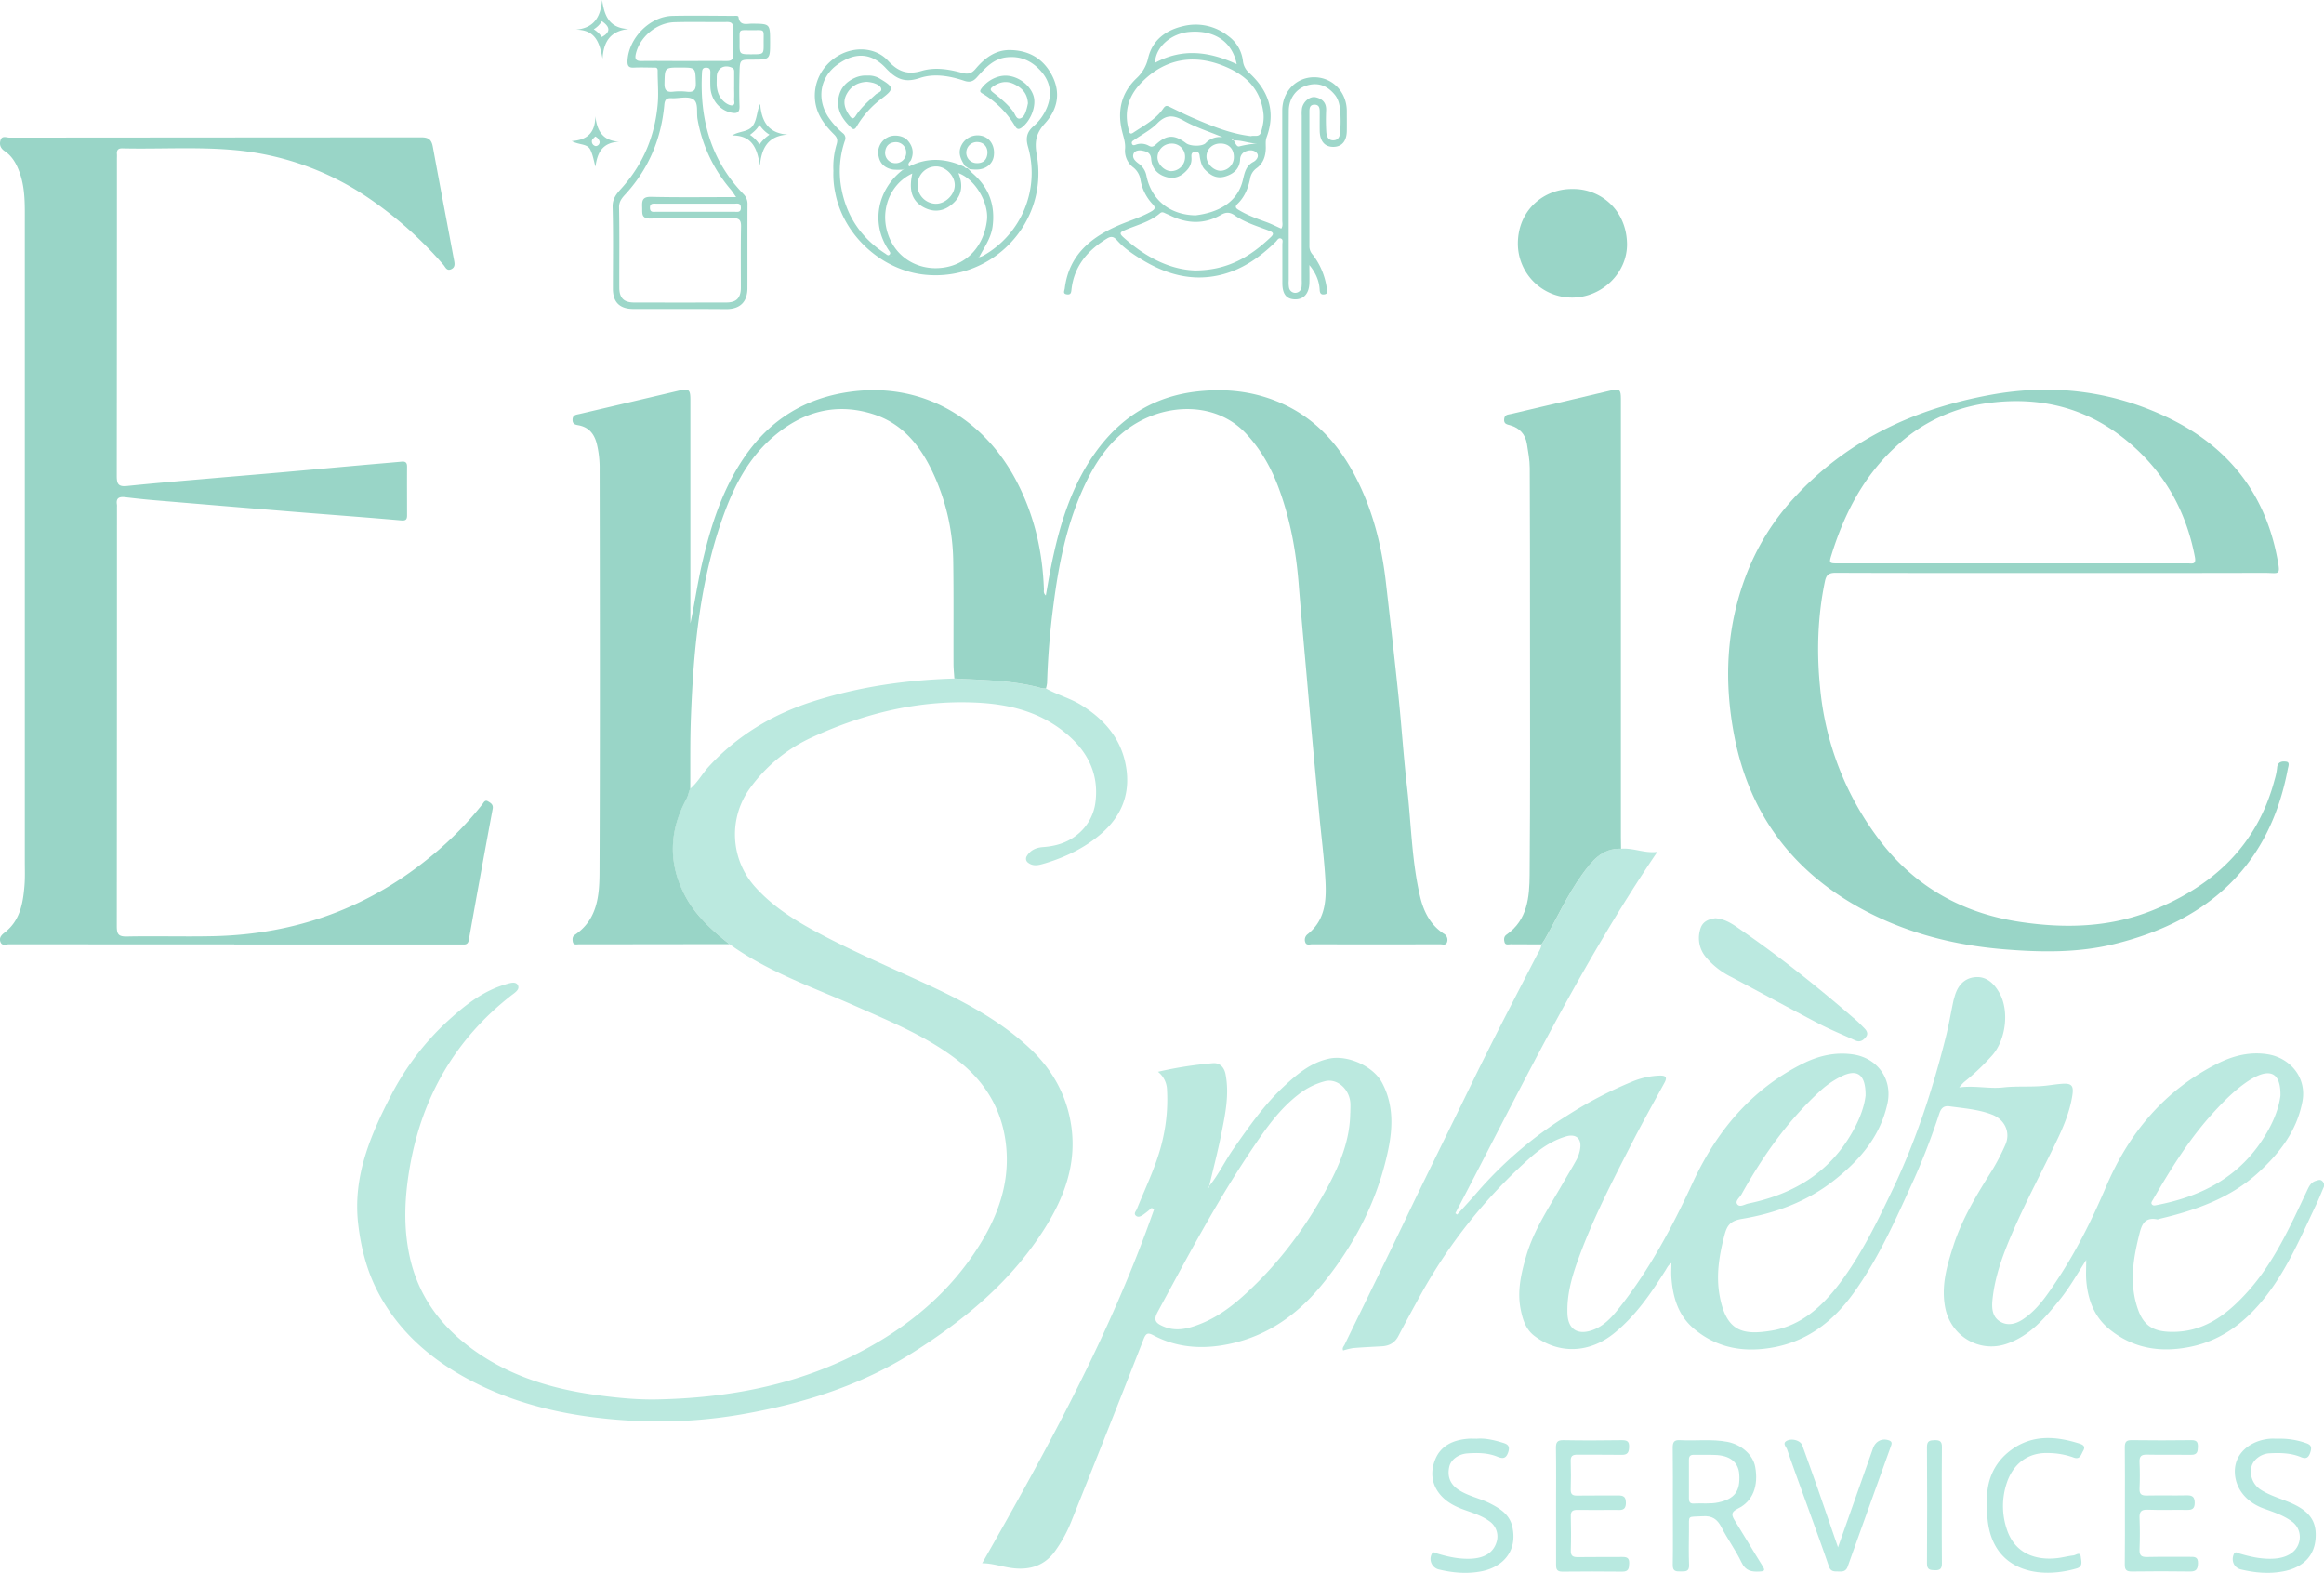
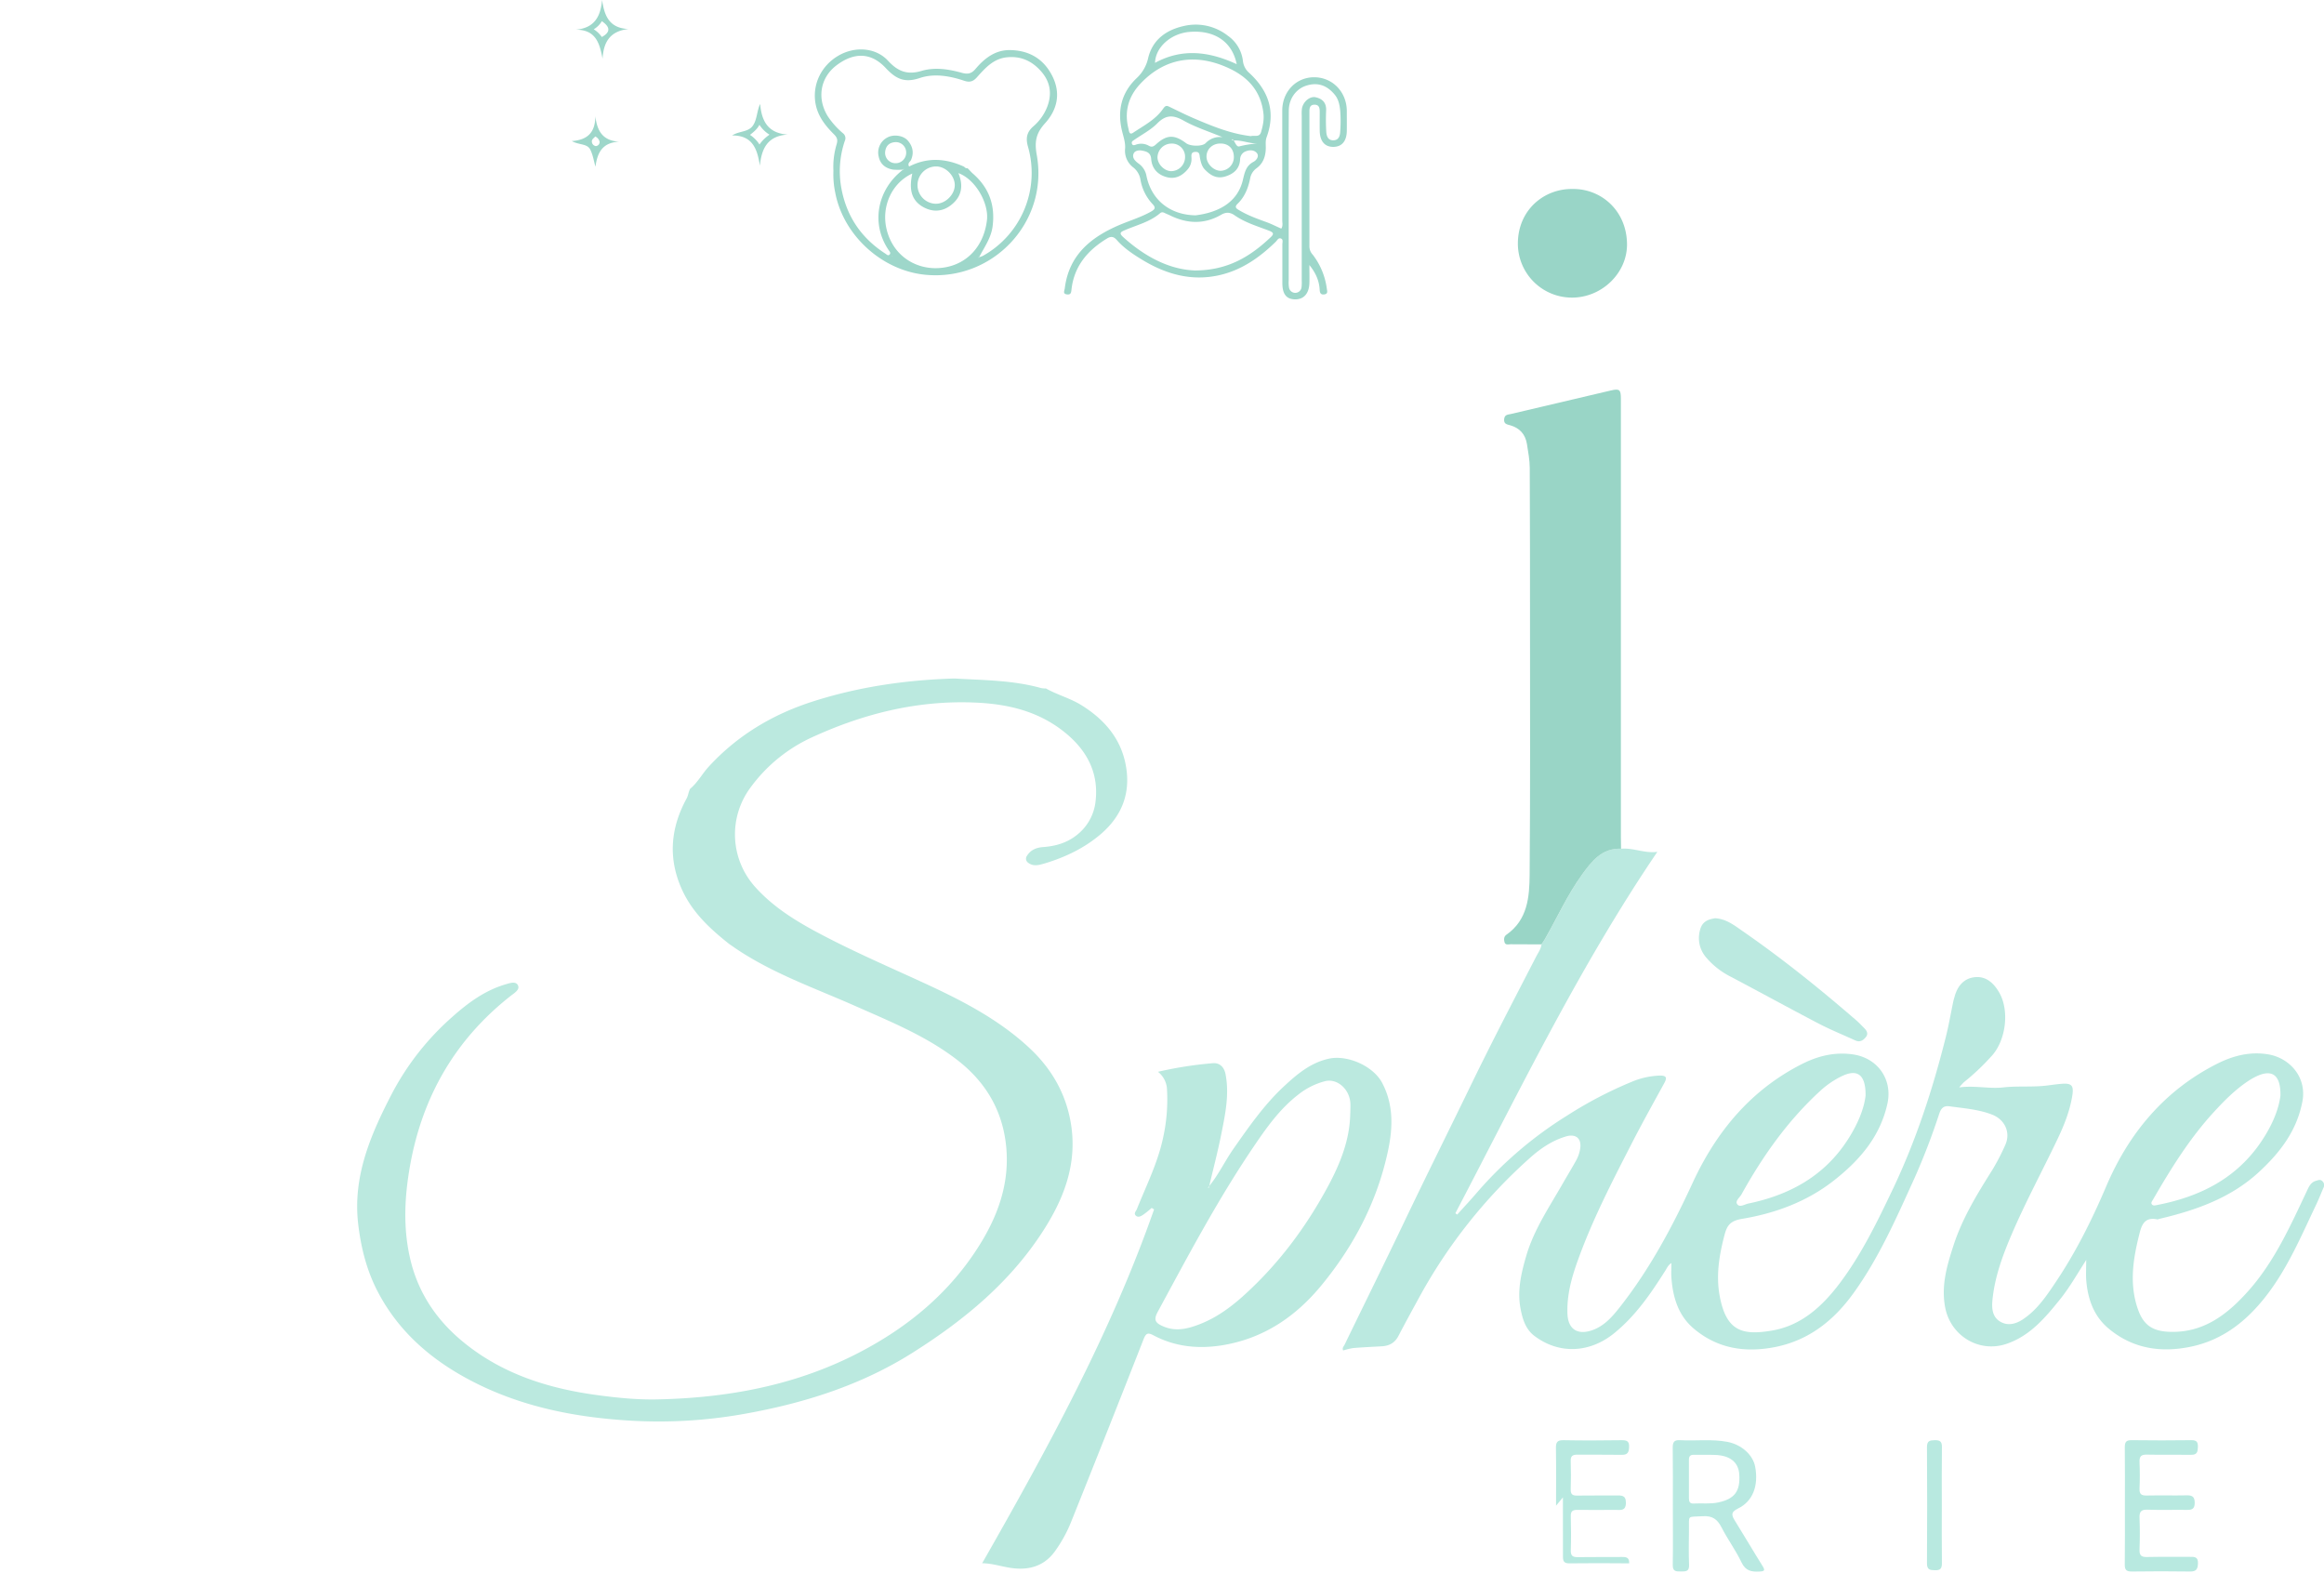
<svg xmlns="http://www.w3.org/2000/svg" id="Calque_1" data-name="Calque 1" viewBox="0 0 1434.02 970.42">
  <defs>
    <style>.cls-1{fill:#b9e9e1}.cls-2{fill:#b8e9e0}.cls-3{fill:#bbe9e0}.cls-4{fill:#bbe9df}.cls-5{fill:#99d5c7}.cls-7{fill:#9ed7ca}</style>
  </defs>
  <g id="services">
    <path d="M1032.22 929.19c0-12 .1-24-.07-36 0-3.39.84-4.8 4.46-4.6 9.77.56 19.61-.83 29.36 1.06 8.62 1.67 15.73 8 17.08 15.44 2.12 11.66-1.45 21.22-10.62 25.67-4.83 2.34-3.84 4.44-1.73 7.83 5.71 9.16 11.15 18.49 16.88 27.64 1.64 2.62 1.3 3.25-1.75 3.41-5 .27-8.71-.29-11.27-5.7-3.53-7.48-8.58-14.23-12.34-21.62-2.59-5.08-5.76-7.2-11.62-6.81-9.77.66-8.32-1.21-8.43 8.6-.08 7.16-.22 14.33.06 21.48.17 4.15-2.16 4-5 4s-5.14.18-5.06-4c.2-12.09.05-24.25.05-36.4Zm20.43-31.57h-7.5c-2.1-.05-3 .84-3 3q.07 12 0 24c0 2 .69 3.19 2.88 3.06 5.13-.3 10.25.42 15.41-.71 9.87-2.17 13.49-6.83 12.77-17.36-.51-7.47-5.79-11.66-15.06-11.91-1.83-.11-3.67-.06-5.5-.08Z" class="cls-1" />
-     <path d="M1311.16 928.9c0-12 .09-24-.06-36 0-3.23.93-4.36 4.24-4.31q18.48.24 37 0c3.24 0 3.93 1.33 3.86 4.18s-.42 4.88-4 4.84c-9.16-.11-18.32.1-27.48-.1-3.51-.08-4.68 1.08-4.53 4.56.24 5.49.24 11 0 16.48-.14 3.4 1.22 4.25 4.38 4.19 8.32-.17 16.66.06 25-.11 3.5-.07 4.69 1.28 4.67 4.7s-1.47 4.33-4.57 4.28c-8.16-.12-16.33.18-24.48-.13-4.09-.16-5.15 1.3-5 5.14.27 6.48.24 13 0 19.48-.12 3.46 1 4.66 4.5 4.58 8.82-.22 17.65 0 26.48-.1 2.87 0 5.21-.15 5.08 4-.11 3.55-1.05 5.11-4.87 5.05q-18-.26-36 0c-3.27 0-4.33-1-4.29-4.29.16-12.12.06-24.28.07-36.44ZM960.16 929c0-11.83.12-23.65-.07-35.48-.06-3.58.76-5 4.67-4.92 12 .24 24 .16 36 0 3.06 0 4.6.59 4.48 4.09-.11 3.18-.73 5-4.45 4.94-9.16-.16-18.32 0-27.48-.1-3 0-4.21.82-4.1 4 .19 5.82.16 11.66 0 17.49-.07 2.82 1 3.8 3.77 3.76 8-.13 16 0 24-.06 3.25 0 6.34-.48 6.28 4.57-.06 5.23-3.47 4.3-6.52 4.32-7.83 0-15.66.12-23.48 0-3-.06-4.12.95-4 4 .17 7 .21 14 0 21-.11 3.44 1.3 4.2 4.41 4.15 9.16-.16 18.32 0 27.48-.1 2.94 0 4.24.78 4.13 3.93s-.35 5.16-4.24 5.12q-18.49-.2-37 0c-3.23 0-3.88-1.35-3.86-4.2.04-12.2-.02-24.36-.02-36.51Z" class="cls-2" />
-     <path d="M1134.14 954.7c7.34-20.77 14.47-40.92 21.59-61.08 1.58-4.47 5.71-6.46 10-4.84 2.11.81 1.49 2.29 1 3.68-8.86 24.68-17.79 49.34-26.58 74.05-1 2.86-2.86 3.24-5.38 3.12s-5.05.46-6.27-3.17c-4-11.8-8.3-23.47-12.52-35.18-4.44-12.34-9-24.63-13.26-37-.53-1.55-3.26-3.91.09-5.43s8.26.11 9.29 2.94q4.92 13.58 9.72 27.2c4.05 11.68 8.07 23.41 12.32 35.71ZM911.26 887.7c4.91-.42 10.1.68 15.21 2.23 3 .89 5.68 1.58 4.17 6.1-1.41 4.23-3.62 4-6.81 2.7-5.86-2.37-12-2.4-18.19-2-5.74.36-10.39 3.9-11.36 8.23-1.34 6 .54 10.79 5.68 14.21 6 4 13.26 5.24 19.61 8.51 6.17 3.18 11.92 6.78 13.59 14.23 3.46 15.34-6.11 25-18.84 27.56-8.93 1.76-17.81 1-26.58-1.12a6.68 6.68 0 0 1-4.43-9.24c1-2.31 2.48-.87 3.74-.5 6.72 2 13.49 3.45 20.58 3.13 8.47-.38 13.92-3.85 15.84-10.36a11.44 11.44 0 0 0-4.32-12.72c-4.5-3.32-9.71-5-14.9-6.84-5.54-1.94-10.83-4.45-14.85-8.82-6.15-6.7-7-14.82-3.69-22.79 3.47-8.24 10.92-11.66 19.57-12.43 1.82-.22 3.67-.08 5.98-.08ZM1405.76 887.7a47.12 47.12 0 0 1 17.11 2.69c3.18 1 3.72 2.54 2.75 5.58-1 3.18-2.41 4.49-5.79 3.08-6.3-2.64-13-2.71-19.63-2.35-5.08.27-9.89 4-10.89 8.16a13.15 13.15 0 0 0 5.67 14.29c6.23 4 13.42 5.72 20 8.8 12 5.58 14.46 12.64 13.85 21.31-.78 11-8 17.89-19.49 20.19-8.93 1.79-17.8 1-26.57-1.09-4.19-1-6.1-5.2-4.51-9.2.93-2.34 2.4-1 3.68-.6 6.87 2.05 13.81 3.56 21.06 3.15 8-.46 13.64-3.89 15.46-9.55a11.83 11.83 0 0 0-4.52-13.61c-5.21-3.76-11.25-5.66-17.18-7.82-10.69-3.9-17-12-17.7-21.21-1-13.22 10.23-20.75 21.17-21.77 1.85-.19 3.7-.05 5.53-.05ZM1226.15 928.16c-.86-13.33 3.61-25.7 15.64-34.11 13-9.06 27.24-7.84 41.52-3.29 2.07.66 3.66 1.77 2.12 4.39-1.38 2.34-1.9 5.7-6 4.11a47 47 0 0 0-15.58-2.74c-12.43-.45-21.55 6.56-25.51 18.28a44.65 44.65 0 0 0 0 28.86c5 15.11 18.1 19.27 31.27 17.7 3.28-.39 6.5-1.28 9.78-1.65 1.57-.18 4.22-2.62 4.58 1.05.25 2.51 1.47 5.85-2.63 7-25.67 7.37-55.23.42-55.19-36.51v-3.09Z" class="cls-1" />
+     <path d="M1311.16 928.9c0-12 .09-24-.06-36 0-3.23.93-4.36 4.24-4.31q18.48.24 37 0c3.24 0 3.93 1.33 3.86 4.18s-.42 4.88-4 4.84c-9.16-.11-18.32.1-27.48-.1-3.51-.08-4.68 1.08-4.53 4.56.24 5.49.24 11 0 16.48-.14 3.4 1.22 4.25 4.38 4.19 8.32-.17 16.66.06 25-.11 3.5-.07 4.69 1.28 4.67 4.7s-1.47 4.33-4.57 4.28c-8.16-.12-16.33.18-24.48-.13-4.09-.16-5.15 1.3-5 5.14.27 6.48.24 13 0 19.48-.12 3.46 1 4.66 4.5 4.58 8.82-.22 17.65 0 26.48-.1 2.87 0 5.21-.15 5.08 4-.11 3.55-1.05 5.11-4.87 5.05q-18-.26-36 0c-3.27 0-4.33-1-4.29-4.29.16-12.12.06-24.28.07-36.44ZM960.16 929c0-11.83.12-23.65-.07-35.48-.06-3.58.76-5 4.67-4.92 12 .24 24 .16 36 0 3.06 0 4.6.59 4.48 4.09-.11 3.18-.73 5-4.45 4.94-9.16-.16-18.32 0-27.48-.1-3 0-4.21.82-4.1 4 .19 5.82.16 11.66 0 17.49-.07 2.82 1 3.8 3.77 3.76 8-.13 16 0 24-.06 3.25 0 6.34-.48 6.28 4.57-.06 5.23-3.47 4.3-6.52 4.32-7.83 0-15.66.12-23.48 0-3-.06-4.12.95-4 4 .17 7 .21 14 0 21-.11 3.44 1.3 4.2 4.41 4.15 9.16-.16 18.32 0 27.48-.1 2.94 0 4.24.78 4.13 3.93q-18.49-.2-37 0c-3.23 0-3.88-1.35-3.86-4.2.04-12.2-.02-24.36-.02-36.51Z" class="cls-2" />
    <path d="M1198.19 928.68c0 12-.1 23.94.06 35.9 0 3.31-1.08 4.34-4.31 4.26-3-.08-4.93-.26-4.9-4.2q.23-35.9 0-71.81c0-3.89 1.78-4.17 4.85-4.23s4.42.78 4.37 4.18c-.18 11.96-.07 23.93-.07 35.9Z" class="cls-2" />
  </g>
  <g id="sphere">
    <path d="M1000.27 523.67c7.53-.69 14.56 3 22.4 1.91-48.27 71.11-85.2 147.76-124.64 223l1.14.82c4.09-4.55 8.28-9 12.26-13.67A242.81 242.81 0 0 1 967 688.3a250.52 250.52 0 0 1 39.76-20.78 48.57 48.57 0 0 1 17.4-3.88c4-.07 4.69 1.18 2.79 4.63-6.72 12.25-13.53 24.46-19.91 36.89-12.38 24.13-24.88 48.23-33.94 73.89-3.61 10.21-6.34 20.61-5.9 31.62.36 9.19 5.89 13.1 14.73 10.26 7.73-2.48 12.88-8.44 17.54-14.36 18.51-23.51 32.5-49.69 45-76.81 14.6-31.6 36-57.43 67.67-73.38 9.67-4.87 20.05-7.44 31.27-5.8 15.17 2.22 24.5 15.35 21.23 30.31-4.49 20.52-17.33 35.19-33.23 47.63-16.63 13-36.11 20.12-56.52 23.52-7.88 1.31-9.43 4.65-11 10.77-3.14 12.18-5.08 24.36-2.74 36.9 4.08 21.93 14.24 24.24 32 21.3 18.24-3 31.22-14.92 42-29.17 13.48-17.9 23.2-37.94 32.8-58.11 14.35-30.15 24.63-61.65 32.72-93.94 1.81-7.23 3.07-14.59 4.6-21.89.2-1 .52-1.92.78-2.88 1.81-6.72 5.85-11.58 12.93-12.13 6.87-.53 11.47 4 14.66 9.57 6.37 11.1 4.12 29.29-4.51 38.87a142.47 142.47 0 0 1-17.31 16.4 34.17 34.17 0 0 0-2.88 3.2c9.86-1.3 18.37 1 27.18 0s17.93-.06 26.89-1.15c3.11-.38 6.24-.86 9.38-1.09 6-.44 7.27 1.24 6.34 7.17-1.54 9.82-5.27 18.89-9.5 27.72-9.34 19.52-19.63 38.58-28.14 58.5-5.49 12.86-10.27 26-11.65 40-.5 5.12-.12 10.44 4.74 13.34 4.68 2.8 9.66 1.54 14.1-1.42 8.81-5.87 14.58-14.54 20.29-23.06 12.42-18.54 22.3-38.35 31.08-59 14-32.85 36.06-59.34 68.59-75.68 9.67-4.86 20.08-7.57 31.27-5.73 13.21 2.18 24 13.94 21.2 29-3.45 18.24-13.92 31.71-26.92 43.69-17.43 16.06-39 23.57-61.57 28.87a2.76 2.76 0 0 1-.95.29c-8.82-1.9-10.08 4.61-11.56 10.57-3.7 15-5.79 30-.42 45.12 3.39 9.51 9 13.23 19.09 13.65 21.08.89 35.82-10.56 48.76-25 16.18-18.1 26-40.06 36.25-61.75 1.25-2.66 2.44-5.54 5.78-6.44 1.28-.34 2.5-1 3.72.16a3.27 3.27 0 0 1 .88 4c-1.53 3.5-2.91 7.08-4.55 10.52-9.24 19.35-17.55 39.19-30.86 56.33-12.2 15.71-27 27.42-46.93 31.46-18.39 3.72-35.42 1.06-50.18-11.17-9.12-7.55-12.87-17.93-13.89-29.39-.35-3.9-.06-7.86-.06-13.06-5.66 8.85-10.23 16.92-16 24.12-9.22 11.44-18.61 22.74-33.24 27.68-16.82 5.69-34.35-4.86-37.76-22.35-2.63-13.49 1.07-26 5.14-38.49 5.4-16.61 14.41-31.36 23.62-46a133 133 0 0 0 8.3-15.93c3.43-7.59-.23-15.62-8.12-18.68-8.46-3.29-17.42-3.89-26.28-5.13-4-.55-5.36 1.63-6.4 4.69a416.55 416.55 0 0 1-15.19 39.55c-11.17 24.52-21.92 49.3-37.85 71.28-12.07 16.67-27.38 28.86-48.15 33-18.39 3.63-35.46 1.05-50.14-11.29-9.67-8.12-13-19.37-13.89-31.49-.21-2.82 0-5.66 0-9-2 1.17-2.7 3-3.68 4.52-9 14.24-18.38 28-31.7 38.79-15 12.13-33.85 13.17-49.15 1.61-5.36-4.05-7.24-10.1-8.49-16.43-2.24-11.31.29-22.11 3.4-32.81 4.75-16.34 14.32-30.31 22.63-44.88 2.8-4.91 5.79-9.71 8.49-14.68A22 22 0 0 0 975 709c1.14-6.42-2.49-9.67-8.74-7.81-8.46 2.51-15.68 7.42-22.14 13.18a321.6 321.6 0 0 0-68.48 86.25c-4.31 7.88-8.62 15.77-12.78 23.73-2.16 4.13-5.51 6-10 6.3-6 .35-11.94.6-17.89 1.11a40.26 40.26 0 0 0-6.17 1.49c-.8-1.55.39-2.57.92-3.65 12.28-25.34 24.78-50.6 36.9-75.95 13.76-28.85 28.08-57.43 42-86.19C921.31 641.4 934.73 615.74 948 590c1.21-2.34 2.86-4.52 3.16-7.27.72-1.1 1.51-2.16 2.16-3.29 7.59-13.26 13.9-27.27 22.88-39.73 6-8.35 12.19-16.49 24.07-16.04ZM1407.15 676c.2-13.09-5.39-16.62-15.43-11.6a41.2 41.2 0 0 0-4.31 2.48c-7.94 5.25-14.57 11.88-21 18.87-15.12 16.36-26.72 35.08-37.79 54.21-.55 1-1.63 2.11-.79 3.16s2.18.57 3.32.35c25.29-4.9 47.29-15.5 62.69-37 6.89-9.69 12-20.26 13.31-30.47Zm-256-.3c.06-13-5.33-16.35-15-11.54a55.12 55.12 0 0 0-12.73 8.69c-20.12 18.39-35.63 40.29-48.79 64-1.1 2-4 4.09-2.78 6 1.56 2.44 4.62.23 6.87-.24 25.54-5.28 47-17 61.5-39.51 5.85-9.1 10.05-18.73 10.96-27.39Z" class="cls-3" />
    <path d="M450.08 582.54c-11.62-9.19-22.43-19.09-28.89-32.85-9.12-19.44-7.64-38.45 2.47-57 1.06-1.94 1.14-4.11 2.19-6 4.62-3.84 7.4-9.21 11.4-13.58 17.59-19.2 39.18-32.17 63.75-40.11 28.53-9.22 58-13.47 87.91-14.36 17.94 1.06 36 1 53.51 5.9a15.53 15.53 0 0 0 3 .25c7.08 4 15 6 22 10.38 13.9 8.69 24 20.21 27.15 36.49 3.37 17.24-2.07 31.72-15.55 43.17-9.95 8.44-21.4 13.9-33.75 17.71l-.48.13c-3.53 1.06-7.1 2.18-10.44-.41a3 3 0 0 1-.76-4.08c2.26-3.69 5.73-5.22 10-5.53 7.57-.55 14.65-2.51 20.78-7.38A30.45 30.45 0 0 0 676 494.55c2.07-17.34-5.06-31.13-18.16-42-16.31-13.56-35.51-18.21-56.36-19.07-35.39-1.48-68.65 6.84-100.48 21.47a96.71 96.71 0 0 0-38.15 31.3 48.41 48.41 0 0 0 2.83 60.67c10.25 11.56 22.82 19.73 36.11 27 21.51 11.7 44 21.42 66.23 31.61 24.27 11.12 48.1 23.08 67.7 41.57 13.88 13.09 22.85 29.25 25.43 48.51 3.05 22.8-4.38 42.9-16.17 61.77-20.57 32.92-49.63 56.93-82 77.34-32 20.18-67.42 31.24-104.33 37.76a299.22 299.22 0 0 1-69.52 4.07c-34.23-2-67.52-8.53-98.28-24.56-24.42-12.72-44.67-30.07-57.65-54.81-6.85-13.05-10.43-27.12-12.16-41.8-3.48-29.49 7.63-55.15 20.6-80.24a165.54 165.54 0 0 1 37-47.32c9.82-8.8 20.33-16.64 33.24-20.46 2.62-.77 6.39-2.13 7.71.55s-2 4.64-4.29 6.41c-34.3 26.89-54.68 62.15-62.3 105-3.39 19.12-4.34 38.19.09 57.31 4.68 20.2 15.46 36.69 31 49.93 24.52 20.84 53.78 30.16 85.18 34.33 12 1.6 24.17 2.8 36.18 2.55 43.27-.9 85.22-8.54 124.07-28.6 30.82-15.91 56.88-37.45 75.31-67.31 11-17.79 17.78-36.91 16.2-58.12-1.72-23.17-12.32-41.61-30.81-55.75-19-14.53-40.9-23.4-62.47-32.95-25.21-11.16-51.43-20.23-74.44-35.94-1.02-.77-2.13-1.48-3.23-2.23ZM746.21 731.7c5.8-7.08 9.67-15.42 14.89-22.88 9.44-13.48 18.82-27 30.92-38.32 8.14-7.58 16.59-14.82 28-17.3s27.36 4.49 32.87 15c7 13.27 6.61 27.36 3.68 41.35-6.57 31.34-20.95 58.95-41.26 83.6-16 19.42-35.78 32.68-60.85 36.84-14.71 2.44-29.21 1.07-42.66-6.06-3.47-1.84-4.66-1.45-6.17 2.4q-22.07 56.32-44.63 112.5a85.18 85.18 0 0 1-10.07 18.34c-7 9.66-16.87 11.91-27.89 10.13-5.67-.91-11.2-2.75-17-2.77 40.24-70.59 79.18-141.53 106.08-218.32l-1.48-.92a60.85 60.85 0 0 1-5.16 4.15c-1.33.87-3.06 2-4.58.64s.06-2.76.58-4c5.86-14.62 13-28.75 16.26-44.35a108.56 108.56 0 0 0 2.37-29.19 14.6 14.6 0 0 0-5.58-11.24 236.13 236.13 0 0 1 33.85-5.3c4.08-.36 7 2.27 7.85 6.83 2.42 12.58-.22 24.78-2.64 36.95-2.13 10.71-4.92 21.29-7.41 31.93-.25.35-.51.71-.74 1.07a4.45 4.45 0 0 0 .36.27Zm87-45c0-2.17.16-4.34 0-6.49-.75-8.53-8.26-14.91-15.53-13.13a44.53 44.53 0 0 0-16.79 8.46c-11.59 9-19.88 20.92-27.95 32.87-21.8 32.29-40 66.7-58.51 100.9-2.71 5-1.77 6.95 3.68 9.21 7.85 3.26 15.32 1.22 22.63-1.67 13.41-5.31 24.11-14.66 34.14-24.56 18.09-17.85 32.78-38.4 44.79-60.76 7.42-13.94 13.33-28.53 13.49-44.82Z" class="cls-4" />
    <path d="M1058.39 566.56c6.91.46 11.82 4.42 16.8 7.87 24.57 17 47.82 35.71 70.39 55.27 1.63 1.41 3.07 3 4.63 4.54s2.88 3.49 1.11 5.65-3.72 3.34-6.54 2.05c-7.55-3.46-15.27-6.58-22.62-10.41-18.26-9.53-36.32-19.46-54.54-29.07a48.18 48.18 0 0 1-15.08-12 18.21 18.21 0 0 1-3.48-16.83c1.33-5.17 5.18-6.47 9.33-7.07Z" class="cls-3" />
  </g>
  <g id="emie">
-     <path d="M450.08 582.54q-46.49.07-93 .11c-1.38 0-3.21.58-3.63-1.6-.29-1.51-.29-3.2 1.1-4.13 14-9.31 15.32-24.13 15.38-38.58.34-82.82.21-165.63.07-248.45a63.65 63.65 0 0 0-1.8-16.29c-1.53-5.73-4.64-9.82-10.81-11.13-1.76-.37-4.1-.39-4.09-3.38 0-3.15 2.24-3.18 4.35-3.67q30.55-7.15 61.09-14.35c6.4-1.49 7.26-.77 7.26 5.7v137.92c2.63-12.28 4.35-24.64 7.16-36.81 5.3-23 12.31-45.28 25.64-65.07 16.17-24 38.49-37.7 67.42-41.28 43.13-5.33 79.85 16.48 99.93 53.33 11.67 21.41 17.17 44.53 18 68.82 0 1.06-.41 2.28 1.18 3.74 1-5.52 1.82-10.62 2.81-15.69 5.36-27.3 13.09-53.71 30.47-76.16C694 255.81 713.94 244.25 739 241.5c17.24-1.89 33.84-.16 49.83 6.52 20.88 8.72 35.63 24.09 46.26 43.66 11.43 21 17.34 43.79 20.05 67.43 2.69 23.41 5.36 46.82 7.78 70.26 1.94 18.82 3.16 37.72 5.32 56.52 2.57 22.4 2.84 45.1 8 67.18 2.16 9.28 6.3 17.56 14.63 23a4.33 4.33 0 0 1 2.05 5.15c-.65 2.29-2.76 1.4-4.26 1.41q-39.49.08-79 0c-1.5 0-3.6.89-4.28-1.37a4.33 4.33 0 0 1 1.55-4.91c11.51-9.25 11.62-22.19 10.81-35.12-.79-12.58-2.4-25.11-3.59-37.67q-2.42-25.53-4.74-51.06c-1.07-11.74-2.08-23.48-3.11-35.22-1.69-19.18-3.48-38.36-5-57.55-1.61-19.79-5.17-39.17-12-57.87-4.58-12.61-10.94-24.07-20.2-34.08-16.16-17.47-40.82-18.6-59.9-10.65-21.15 8.81-33 26.33-41.71 46.26-9.68 22.09-14.32 45.54-17.39 69.35a476.29 476.29 0 0 0-4 48.63 19.19 19.19 0 0 1-.7 3.4 15.53 15.53 0 0 1-3-.25c-17.51-4.91-35.57-4.84-53.51-5.9-.19-3-.52-6-.53-8.93-.07-21.11.14-42.22-.17-63.32a132.72 132.72 0 0 0-11.4-52.2c-7.64-17.23-18.44-32.09-37.08-38.32-23.69-7.91-45-1.83-63.38 14.36-16.37 14.42-25.3 33.66-32 53.86-12.82 38.48-16.49 78.46-18 118.68-.57 14.63-.3 29.3-.41 43.94-1 1.87-1.13 4-2.19 6-10.11 18.57-11.6 37.58-2.47 57 6.38 13.76 17.2 23.66 28.82 32.85ZM144.58 582.68q-69.49 0-139-.06c-1.79 0-4.3 1.21-5.28-1.35s.39-4.23 2.49-5.84c9.51-7.26 11.4-17.94 12.3-28.87.43-5.13.22-10.32.22-15.49V137.15c0-11 .4-22-3.88-32.46C9.58 100.08 7 96 2.92 93.28.15 91.41-.47 89.12.31 86.48c.86-3 3.7-1.58 5.62-1.58q127-.1 254-.17c4.65 0 6.36 1.53 7.15 5.86 4.23 23.18 8.69 46.31 13 69.48.41 2.21 1.11 4.83-1.8 6.09-2.66 1.16-3.51-1.46-4.65-2.76a238.72 238.72 0 0 0-47.7-42.23 174.58 174.58 0 0 0-82-28.64c-22.78-2-45.6-.46-68.4-1-2.69-.07-3.59 1.11-3.39 3.59.08 1 0 2 0 3q0 97.73-.1 195.46c0 4.85.83 6.85 6.23 6.3 18-1.86 36-3.32 54.06-4.89 12.57-1.1 25.15-2.11 37.72-3.22 17.86-1.57 35.71-3.21 53.56-4.8 8.1-.72 16.21-1.38 24.31-2.13 2.4-.22 3.27.75 3.25 3.12-.07 10 0 20 0 30 0 2.46-.66 3.4-3.56 3.15-22.83-2-45.69-3.65-68.53-5.51q-42.2-3.44-84.39-7c-5.79-.49-11.56-1.13-17.33-1.81-3.6-.43-5.94.29-5.2 4.63a9 9 0 0 1 0 1.5q0 129.23-.1 258.45c0 4.85.9 6.57 6.21 6.45 17.82-.38 35.66.19 53.49-.21 51-1.14 96.38-17.61 135.62-50.44a206.22 206.22 0 0 0 30.32-31c.84-1.08 1.57-2.92 3.51-1.68 1.64 1 3.3 1.89 2.79 4.62q-7.52 40.36-14.71 80.78c-.59 3.34-2.59 2.85-4.68 2.85H144.58ZM1266.69 353.52c-44.67 0-89.33.07-134-.11-4.18 0-5.79 1.27-6.61 5.24-4.53 21.69-5.18 43.52-3 65.5a183 183 0 0 0 36.3 93.7c21.63 28.75 50.85 45.38 86.31 50.84 28 4.32 55.83 3.71 82.51-7 37.57-15.05 64.67-40.24 75.35-80.59a38.78 38.78 0 0 0 1.52-7.3c.25-3.95 3.3-4.19 5.67-3.84s1.24 2.92.93 4.56c-11.34 60.21-49.58 93.89-107.22 108-22.35 5.46-45.16 5.08-68 3.2-30.68-2.53-60-10-87.18-24.63-43-23.21-69.78-58.69-79.1-106.87-6.44-33.27-5.12-66.11 6.82-98.14a147.91 147.91 0 0 1 29.81-48.65c32.93-36 74.58-55.28 121.85-63.87 37.44-6.8 73.66-2.56 108 13.62 37 17.39 60.53 45.94 68.4 86.55 2.34 12 1.6 9.7-7.92 9.72q-65.19.15-130.44.07Zm-25-5.91h108.41c2.55 0 5.18.93 4.26-3.91-5.53-29.09-19.39-53.29-42.29-72-24.65-20.14-53.09-27.13-84.51-23.11a102.62 102.62 0 0 0-57 26.29c-20.24 18.28-32.34 41.52-40.36 67.18-1.7 5.43-1.62 5.56 4.07 5.56h107.41Z" class="cls-5" />
    <path d="M1000.27 523.67c-11.88-.45-18.07 7.69-24.09 16-9 12.46-15.29 26.46-22.88 39.73-.65 1.14-1.43 2.2-2.16 3.29-6.33 0-12.67 0-19-.08-1.36 0-3.26.73-3.8-1.33-.42-1.62-.43-3.42 1.18-4.55 13.09-9.11 14.22-23.24 14.34-37 .43-50.32.23-100.66.23-151 0-33.33 0-66.66-.16-100 0-4.94-1-9.89-1.74-14.8-1-6-4.45-9.84-10.34-11.54-1.8-.52-4-.69-3.73-3.68s2.23-2.82 4.17-3.27c20.53-4.82 41-9.7 61.58-14.49 5.54-1.29 6.29-.58 6.3 5.2v270.47c.02 2.38.08 4.72.1 7.05Z" style="fill:#99d5c6" />
    <path d="M970.34 116.61c17.05-.29 33.1 12.67 33.6 33.49.44 18.15-15.41 33.48-33.8 33.52a33.34 33.34 0 0 1-33.54-33.7c.24-20.62 16.33-33.6 33.74-33.31Z" class="cls-5" />
  </g>
  <path id="dame" d="M807.95 163.54c0 3.8.13 7.6 0 11.39-.28 6.34-3.62 9.9-8.92 9.78s-7.74-3.3-7.75-10v-24c0-1.24.65-3-.91-3.56s-2.25 1.1-3.15 2c-9.8 9.55-20.7 17.29-34.26 20.5-17.77 4.2-33.84-.52-48.92-9.82-5.39-3.32-10.65-6.89-14.87-11.68-1.83-2.08-3.45-2.58-6-1.05-12 7.28-20.34 17-22 31.43-.21 1.79-.26 3.43-2.73 3.13-2.85-.35-1.61-2.2-1.42-3.74 2.52-20.52 16.06-31.56 33.65-39.07 6.57-2.8 13.45-4.82 19.71-8.38 2.6-1.48 2.75-2.56.65-4.73a29.21 29.21 0 0 1-7.35-15.07 12 12 0 0 0-4.45-7.41 12.86 12.86 0 0 1-5-11.43c.31-3.77-.94-7.18-1.81-10.74-3.12-12.6-.58-23.85 9-32.92a24 24 0 0 0 7.1-12.56c2.74-11.13 11.06-17.11 21.84-19.54a32.12 32.12 0 0 1 27.31 6 22.15 22.15 0 0 1 9.26 15.4 11.33 11.33 0 0 0 4 7.59c11.82 10.94 16.41 23.87 10.64 39.58-.84 2.28-.47 4.62-.52 6.93-.11 4.91-1.6 9.27-5.68 12.21a9.86 9.86 0 0 0-4 6.5c-1.2 5.8-3.34 11.2-7.67 15.4-2.13 2.06-.9 3 .9 4 5.31 3.22 11.1 5.27 16.89 7.38 3.08 1.12 6 2.64 9.12 4 1.17-1.75.59-3.61.6-5.33V68.24c0-11.75 8.63-20.66 19.83-20.57s19.86 9 20 20.62c0 4.17.06 8.33 0 12.5-.09 6.26-3 9.75-8.2 9.83-5.37.08-8.42-3.48-8.51-10-.05-3.83 0-7.67 0-11.5 0-2.33-.23-4.55-3.27-4.52-2.72 0-3.09 2-3.09 4.2v83.49a7.59 7.59 0 0 0 2.08 4.89 43.53 43.53 0 0 1 8.67 21c.22 1.48.8 3.09-1.49 3.46s-2.84-.93-2.93-2.91c-.3-5.6-2.53-10.54-6.35-15.19Zm-46.78-76.83c-.3-.42-.5-1.18-1.18-.37l1.23.31c1 1.43 1.84 4.11 3.48 3.68a61.44 61.44 0 0 1 11-1.78c-5.03-.01-9.61-2.21-14.53-1.84ZM771.88 84c2.21-.67 5.25 1 6.28-2.58s1.88-7.3 1.47-11.19c-1.45-13.56-9.06-22.32-21.06-28-20.64-9.73-40-6.54-55 9.54-7.31 7.82-9.92 17.1-7.26 27.61.33 1.3.4 4.19 2.9 2.51 6.59-4.42 13.91-8.14 18.52-14.84 1.6-2.32 2.44-1.82 4.19-1 5.08 2.46 10.15 5 15.34 7.2C748.4 78 759.63 82.58 771.88 84Zm-35 82.88c20.77.07 34.71-8.69 47.23-20.55 2.22-2.1 1.6-2.94-1.05-4-7.28-2.79-14.87-5-21.32-9.54-2.92-2-5.39-1.92-8.19-.3-10.36 6-20.83 5.62-31.38.52-1-.51-2.13-.94-3.18-1.44s-2-1-3.19 0c-6.35 5.46-14.47 7.28-21.89 10.53-2.38 1-3.48 1.74-1.05 4 13.27 12.09 28.36 20.08 44.02 20.75Zm.68-34c13.4-1.61 25.8-7.43 29.27-21.5 1.11-4.5 1.79-9 6.62-11.52 1.69-.88 3.72-3.33 2.12-5.38-1.35-1.73-4-2.18-6.46-1.25a5.36 5.36 0 0 0-3.9 5.17c-.33 5.76-3.92 8.89-9.15 10.48s-9-.59-12.47-4.13c-2-2-2.61-4.63-3.14-7.23-.36-1.76 0-3.87-2.75-3.81-3.27.07-2.46 2.55-2.48 4.37a9.68 9.68 0 0 1-2.37 6.41c-3.38 4-7.61 6.19-12.81 4.84-5.67-1.48-9.29-5.35-9.71-11.32-.28-3.88-2.93-4.58-5.66-5.1-1.92-.36-4.51 0-5.23 2-1 2.75 1.3 4.64 3.27 6.11a11.93 11.93 0 0 1 4.76 7.74c3.18 14.83 14.62 23.81 30.09 24.09Zm57.64-11.7v51.95a18.41 18.41 0 0 0 .21 4.47 3.91 3.91 0 0 0 7.7-.31 29.67 29.67 0 0 0 .12-4.49V71.4a25.61 25.61 0 0 1 .14-4.48c.75-4.17 4.86-7.69 8.43-6.91 4.15.9 6.69 3.37 6.49 8.09a128 128 0 0 0 .07 13c.16 2.7.95 5.58 4.5 5.47 3.24-.1 4-2.82 4.11-5.34a84.28 84.28 0 0 0 0-13c-.35-3.4-1-6.9-3.33-9.76-4.94-6-10.77-7.85-17.72-5.58-6.29 2.05-10.63 8.06-10.67 15.34-.11 17.62-.05 35.27-.05 52.92ZM763.11 39.6c-2.81-14-13.81-21.17-29.15-19.91-11.32.93-21 9.37-21.24 19.08 16.79-9.13 33.39-7.04 50.39.83Zm-8.86 45c-8.63-3.59-16.64-6.1-23.8-10.13-6.39-3.6-10.94-3.82-16.34 1.64-4 4.07-9.38 6.83-14.16 10.16-.82.57-1.86 1-1.53 2.27.38 1.42 1.52 1.07 2.43.74a9.51 9.51 0 0 1 8.19.74c1.87 1 3 .2 4.33-1 6.59-6 11.29-6.11 18.53-.66 2.57 1.94 9.81 2.12 12 0a12 12 0 0 1 10.35-3.72ZM731.24 97a8.09 8.09 0 0 0-8.53-8.41 8.64 8.64 0 0 0-8.48 8.65c.12 4.19 4.32 8.34 8.47 8.37a8.67 8.67 0 0 0 8.54-8.61ZM753 88.55c-5 0-8.7 3.66-8.52 8.38.17 4.35 4.61 8.58 8.87 8.45a8.39 8.39 0 0 0 8-8.5c0-5.11-3.25-8.37-8.35-8.33Z" class="cls-7" />
  <g id="nounours">
    <path d="M514.26 105.48a48.62 48.62 0 0 1 2-16.52c.67-2.39.53-3.88-1.57-6-5.54-5.51-10.37-11.58-11.6-19.86-1.69-11.38 3.75-22.71 14.43-28.86 9.83-5.66 22.73-5.14 30.49 3.29 6.19 6.73 12.05 8.75 20.63 6.22 8.33-2.46 16.9-1.05 25.11 1.24 3.68 1 5.88.26 8.2-2.48 5.54-6.56 12.22-11.71 21.19-11.61 11.69.13 20.79 5.29 26.18 16s3.08 20.79-4.45 29.13c-5.45 6-6.67 11.15-5.15 19.52 7.48 41.32-26.9 77.89-68.52 74-27-2.53-51-24.43-55.88-51a54.18 54.18 0 0 1-1.06-13.07Zm82.8-1.66 1 1c.69.71 1.33 1.49 2.08 2.13 10.07 8.71 14.09 19.54 12.33 32.84-1 7.24-5.13 12.76-8.28 18.87a1.24 1.24 0 0 0-.39.12.6.6 0 0 0-.09.3l.51-.39a14.59 14.59 0 0 0 2.3-.84 58.6 58.6 0 0 0 27.74-67.54c-1.46-5.23-.58-8.9 3.33-12.32a30.44 30.44 0 0 0 8.6-12.1c3.06-8 1.9-15.4-3.72-21.81s-12.47-9.6-21.11-8.73c-8.44.85-13.49 6.7-18.61 12.4-2.28 2.54-4.39 3.22-7.82 2.07-8.93-3-18.56-4.65-27.39-1.68-9.34 3.14-14.62.65-21.07-6.24-9.39-10.05-19.94-9.32-30.08-1.77-10.44 7.77-12.36 20.72-5.6 31.62a49.74 49.74 0 0 0 9.28 10.4 3.86 3.86 0 0 1 1.23 4.75 58.13 58.13 0 0 0-2.18 29c3.17 17.54 12.35 31 27.22 40.6.78.51 1.64 1.55 2.58.56s0-1.85-.52-2.66c-11.46-16.83-6.77-37.86 8.82-49.69a1.55 1.55 0 0 0 .43-.21.67.67 0 0 0 0-.34l-.53.5a37.5 37.5 0 0 1-6 0c-4.66-.76-8-3.34-8.94-8.12a10.4 10.4 0 0 1 5.45-11.75c3.64-2 9.65-1.3 12.46 1.87 3.08 3.47 4 7.51 2.08 12-.51 1.19-2.42 2-1.19 4.08 11.35-5.84 22.7-5.06 34 .15a2.2 2.2 0 0 0 2.08.93Zm-5.68 3c3.3 7.94 2 14.68-4.64 19.79-5.43 4.21-11.54 4.32-17.32 1-8-4.65-8.21-12.33-6.5-20.53-12.59 5.77-19.1 20.16-15.93 34 3.68 16.05 16.94 24.52 30.58 24.38 16.59-.17 29.21-11.53 31.41-29.44 1.33-10.64-7.13-25.43-17.6-29.2Zm-13.84 18.9c5.82 0 11.52-5.56 11.6-11.39s-5.44-11.53-11.36-11.63a11.51 11.51 0 1 0-.24 23.02Zm-18.38-31.37a6.39 6.39 0 0 0-6.47-6.66c-3.83.13-6.14 2.21-6.51 6.08a6.34 6.34 0 0 0 6.17 6.92 6.48 6.48 0 0 0 6.81-6.34Zm-8.55 64 .18-.25h-.29Z" class="cls-7" />
-     <path d="M535.18 46.64a13.24 13.24 0 0 1 8.31 2.23c8.23 4.92 8.2 6.21.63 11.89a58.08 58.08 0 0 0-15 16.4c-.87 1.43-1.79 3.77-4 1.55-4.87-4.77-8.74-10.09-7.82-17.43.82-6.5 4.55-10.79 10.5-13.38a16.14 16.14 0 0 1 7.38-1.26Zm-.31 3.85c-5.85.32-10 2.86-12.6 7.88-2.42 4.77-.86 9 1.95 13 1.47 2.13 2.43 2.2 3.86 0 3.26-5.1 7.82-9 12.25-13.06 1.28-1.16 4-1.58 3.39-3.71-.52-1.84-2.81-2.73-4.68-3.39a23.75 23.75 0 0 0-4.17-.72ZM620.37 46.68c7.53 0 15.32 5.61 17.4 12.61 1.83 6.15-1.77 15.35-7.41 19.48-1.92 1.4-3 .79-4-.9a57.57 57.57 0 0 0-20.22-20.19c-1.42-.84-1.73-1.48-.6-3 3.34-4.68 9.23-7.97 14.83-8Zm13.91 17.13c-.3-6.17-3.66-9.51-8.4-11.85s-8.94-1.45-13.09 1.36c-2.44 1.65-1.47 2.63.3 4 4.4 3.49 8.8 7 12.17 11.62 1.15 1.58 1.88 4.85 4.25 4.15s3.29-3.52 4-6c.34-1.17.58-2.46.77-3.28ZM598.4 104.41l-1.16-.79-1.8-1.2c-2.56-4-4.68-8.11-2.07-13a11.1 11.1 0 0 1 13.15-5.4c4.9 1.6 7.56 6.56 6.67 12.43-.74 4.89-5.15 8.24-10.82 8.18-1.37.03-2.65-.13-3.97-.22Zm5.16-16.75a6.59 6.59 0 0 0-7.3 6 6.45 6.45 0 0 0 6.18 7c3.93.2 6.34-1.71 6.8-5.67s-2-7.07-5.68-7.33Z" class="cls-7" />
  </g>
  <g id="bouteille">
-     <path d="M419.33 190.62h-28.48c-8.47 0-12.65-4.15-12.66-12.48 0-16.82.28-33.65-.18-50.46-.14-5.1 2.44-8.15 5.26-11.24 13.6-15 20.91-32.62 22.6-52.59.57-6.7-.1-13.49-.06-20.24 0-2.21-1.43-1.88-2.68-1.89-4-.05-8-.19-12 0-3.12.17-4-1-3.93-4 .56-14.1 13.72-27.62 27.8-27.92 12.49-.26 25-.06 37.47 0 1.14 0 3.08-.31 3.21.67.8 5.76 5.1 4.11 8.43 4.14 11.08.11 11.08 0 11.09 11.33 0 10.87 0 10.87-11 10.87-7.52 0-7.66 0-7.87 7.66-.19 7-.25 14 0 21 .17 4.32-2 4.69-5.23 4-7.16-1.52-12.47-8.09-12.76-15.91-.11-3-.06-6 0-9 0-1.81-.62-2.78-2.59-2.8s-2.46 1-2.56 2.79c-1.56 28.46 5.16 54.11 25.49 75.1a8.57 8.57 0 0 1 2.57 6.61c-.08 17.15 0 34.31-.05 51.46 0 8.51-4.44 12.93-12.89 13-9.66-.08-19.31-.1-28.98-.1Zm34.9-69c-1.5-2.12-2.34-3.53-3.38-4.75a90.51 90.51 0 0 1-20.41-43.21c-.79-4.28.73-10.3-2.71-12.41s-8.73-.43-13.21-.66c-3-.16-4.29.62-4.59 4-1.85 20.63-9.34 38.91-23.28 54.46-2.19 2.44-4.73 4.7-4.65 8.93.33 16.48.1 33 .15 49.45 0 6.41 2.76 9.2 9.06 9.22q28.47.07 56.95 0c6.31 0 9-2.82 9-9.24 0-12.49-.15-25 .1-37.46.08-4-.9-5.43-5.19-5.36-16.81.25-33.64-.2-50.45.26-6 .16-5.25-3-5.36-6.76-.13-4-.17-6.77 5.51-6.64 17.15.41 34.3.15 52.46.15Zm-32.48-83.95c8.81 0 17.62-.08 26.42 0 2.85 0 4.27-.58 4.14-3.83-.23-5.48-.17-11 0-16.45.08-2.75-.77-3.83-3.66-3.8-10.8.13-21.61-.18-32.41.12-11.06.31-21.39 9-23.86 19.39-.73 3.07-.24 4.65 3.46 4.57 8.62-.13 17.27 0 25.91 0Zm-1.91 4c-9.78 0-9.58 0-9.81 9.62-.1 4.12 1.05 5.77 5.27 5.3a37.43 37.43 0 0 1 8.46 0c4.39.52 5.74-1 5.6-5.49-.31-9.41-.06-9.42-9.52-9.42Zm9.71 89h23.47c1.86 0 4.26.67 4.14-2.66-.1-3-2.27-2.35-4-2.35h-47.94c-1.89 0-4.28-.57-4.17 2.69.1 2.94 2.3 2.31 4 2.32 8.19.03 16.35 0 24.5 0Zm23.47-77v-9c0-1.12.08-2.25-1.34-2.89-5-2.23-9.4.44-9.41 5.76 0 1.82-.11 3.66 0 5.47.35 4.32 2 8.08 5.63 10.6 1.17.8 2.89 1.67 4.08 1.38 1.85-.45.92-2.53 1-3.9.15-2.43.02-4.92.02-7.41Zm11-20.15c7.2 0 7.25 0 7.19-6.62-.09-9.3 1.21-8.27-7-8.26-9 0-7.77-1.19-7.84 7.95-.09 6.94-.04 6.94 7.63 6.93Z" style="fill:#9dd7c9" />
    <path d="M451.78 83.58c4.33-2.85 9.91-1.93 12.79-6.07 2.63-3.79 2.35-8.79 4.49-13.38.87 10.37 4.64 18.06 17 18.91-12.44.81-16.14 8.57-17.18 19.25-1.55-10.29-4.46-18.8-17.1-18.71Zm23.05-.48a19.39 19.39 0 0 1-6.22-6.1c-1.43 2.74-3.6 4.45-5.83 6.22a20.11 20.11 0 0 1 5.86 5.93 23.56 23.56 0 0 1 6.19-6.05ZM371.54 0c1.37 9.76 4.41 17.42 16.33 17.91-11.35 1.2-15.47 7.93-16.06 18.3-1.82-9.39-4-17.94-16.6-17.89 11.72-.98 15.36-8.23 16.33-18.32Zm-.17 13.07a14.33 14.33 0 0 1-5 5 17.71 17.71 0 0 1 5 4.76c5.63-3.1 5.05-6.29 0-9.76ZM367.34 71.68c1.13 9.09 4.49 15.15 14.72 15.75-10.56.49-13.48 7-14.64 15.44-1-3.54-1.56-7.33-3.19-10.56-1.93-3.83-6.81-2.71-11.42-5.28 10.08-.67 14.52-5.67 14.53-15.35Zm-.06 12.53c-.83 1.06-2.22 1.71-2.08 3.2a2.9 2.9 0 0 0 2.41 2.73 2.53 2.53 0 0 0 2.39-2.66 4.77 4.77 0 0 0-2.72-3.26Z" class="cls-7" />
  </g>
</svg>